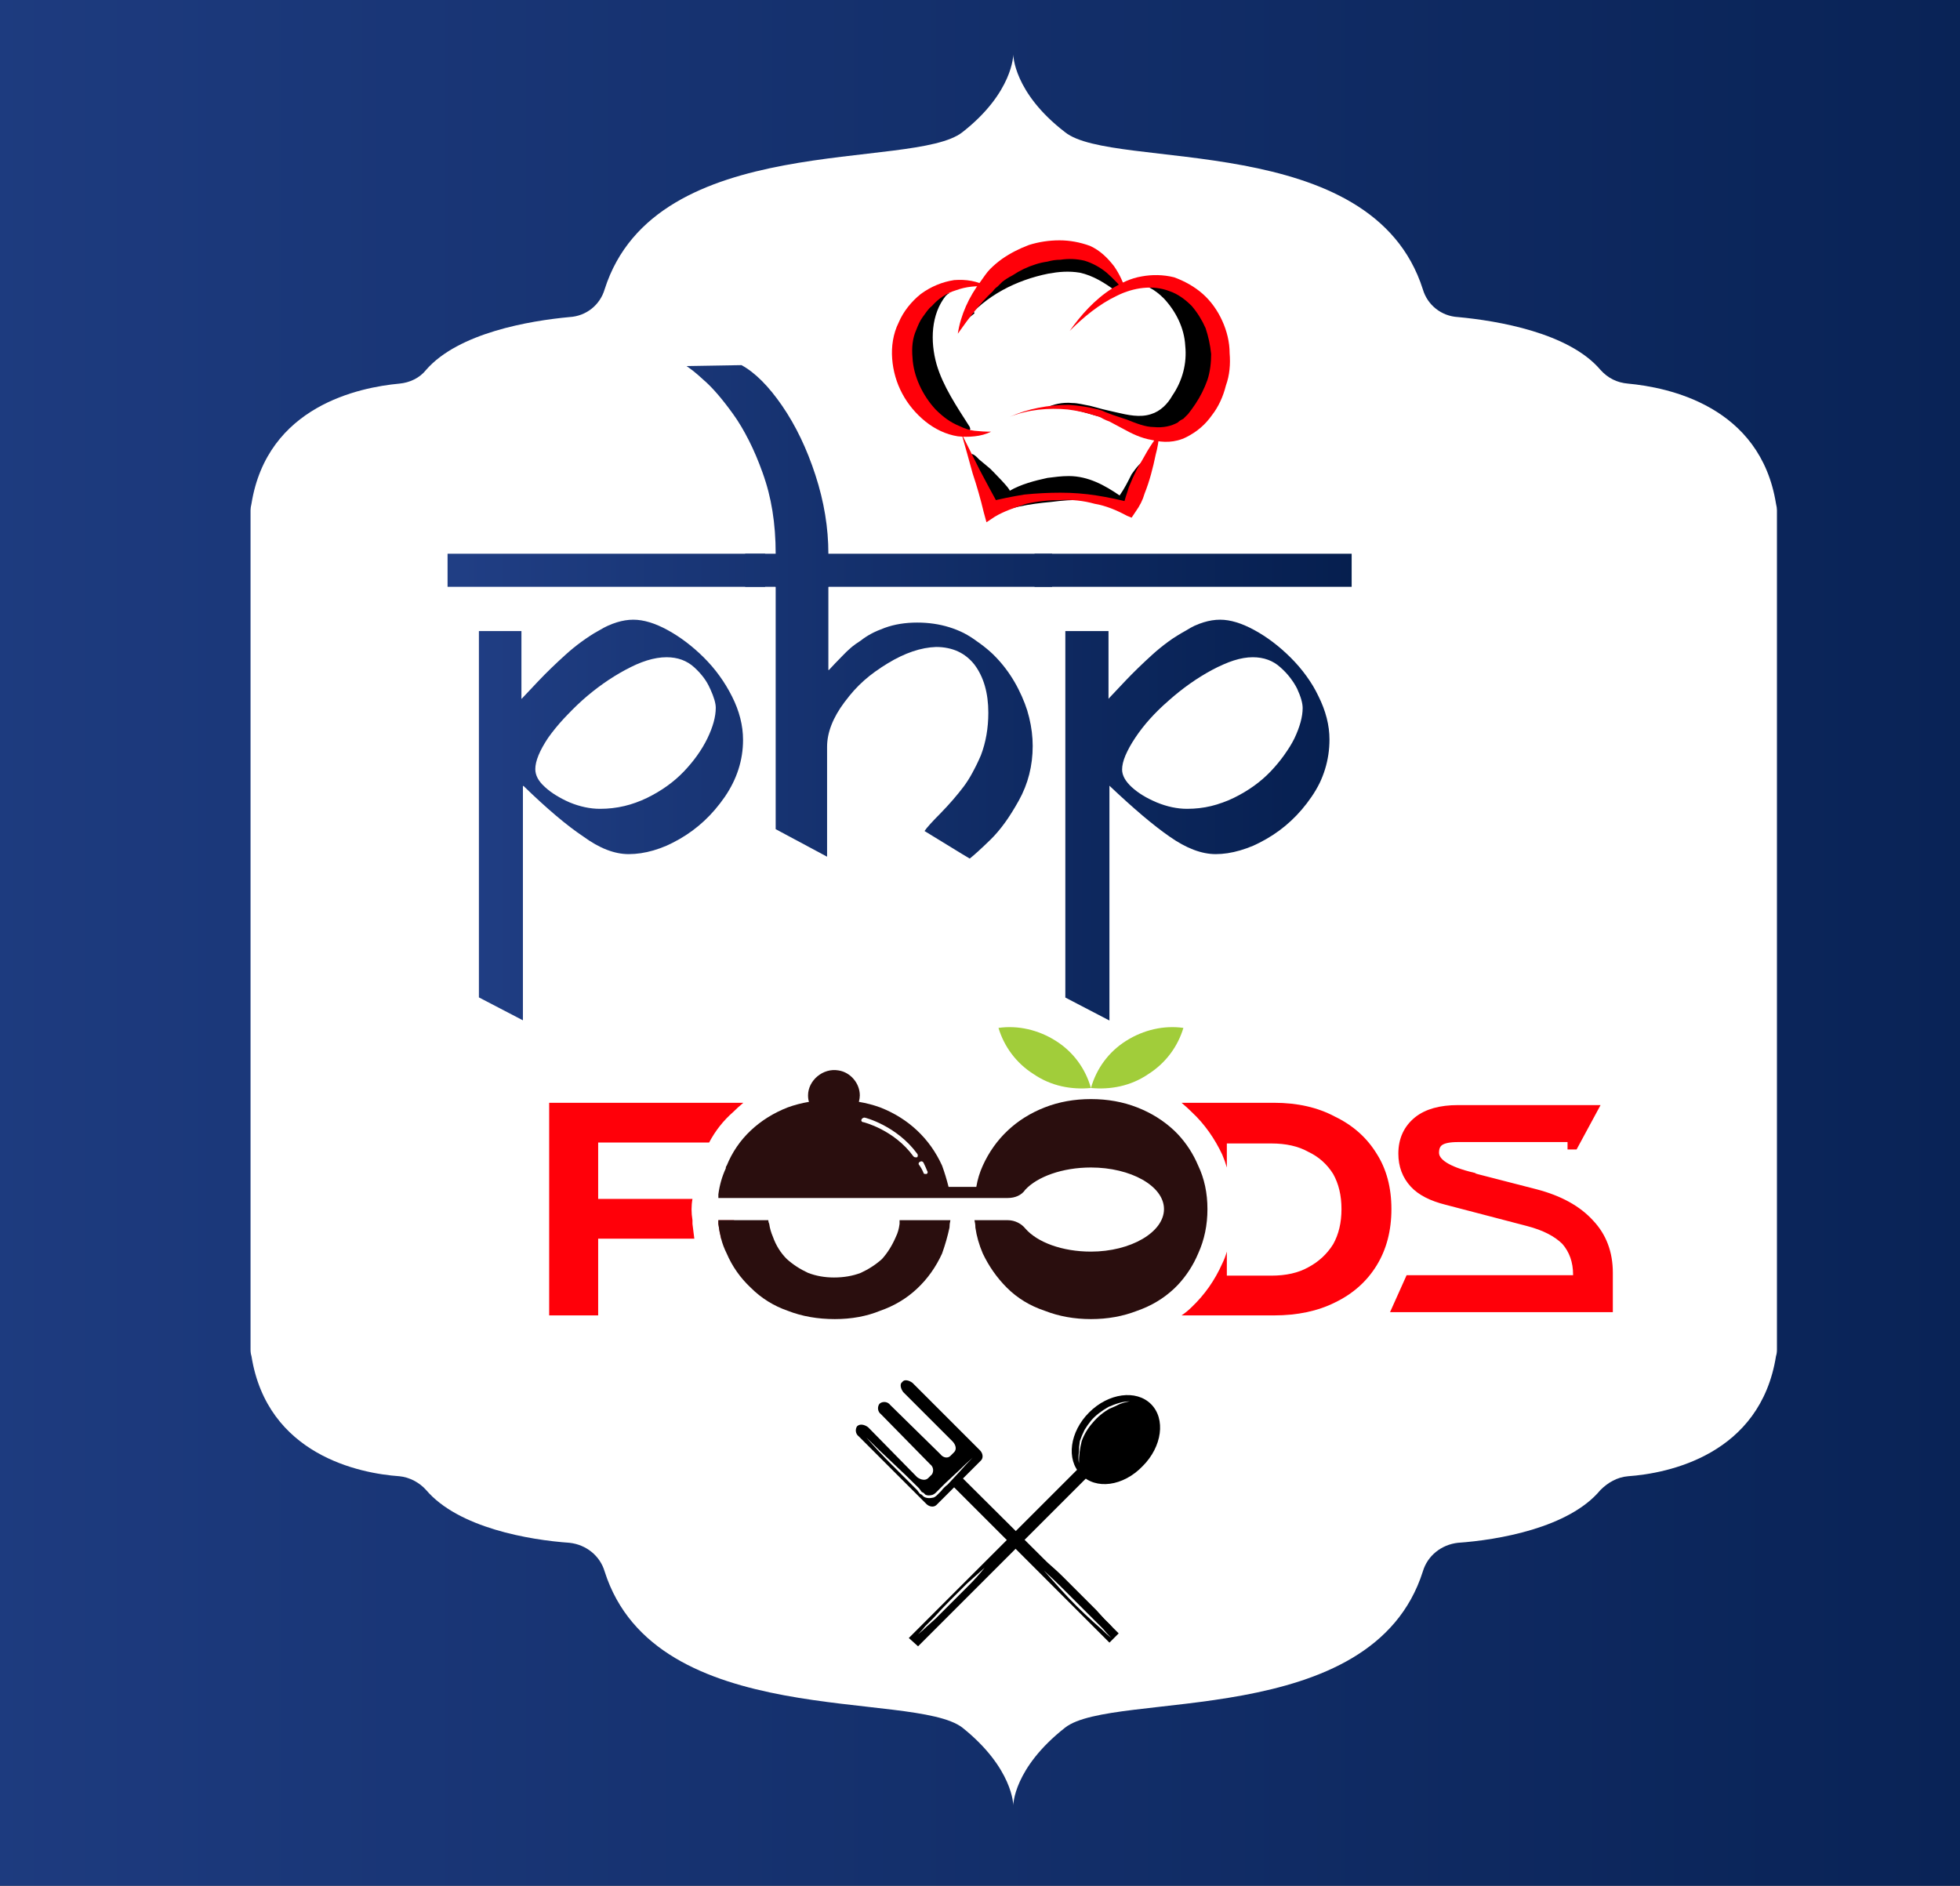
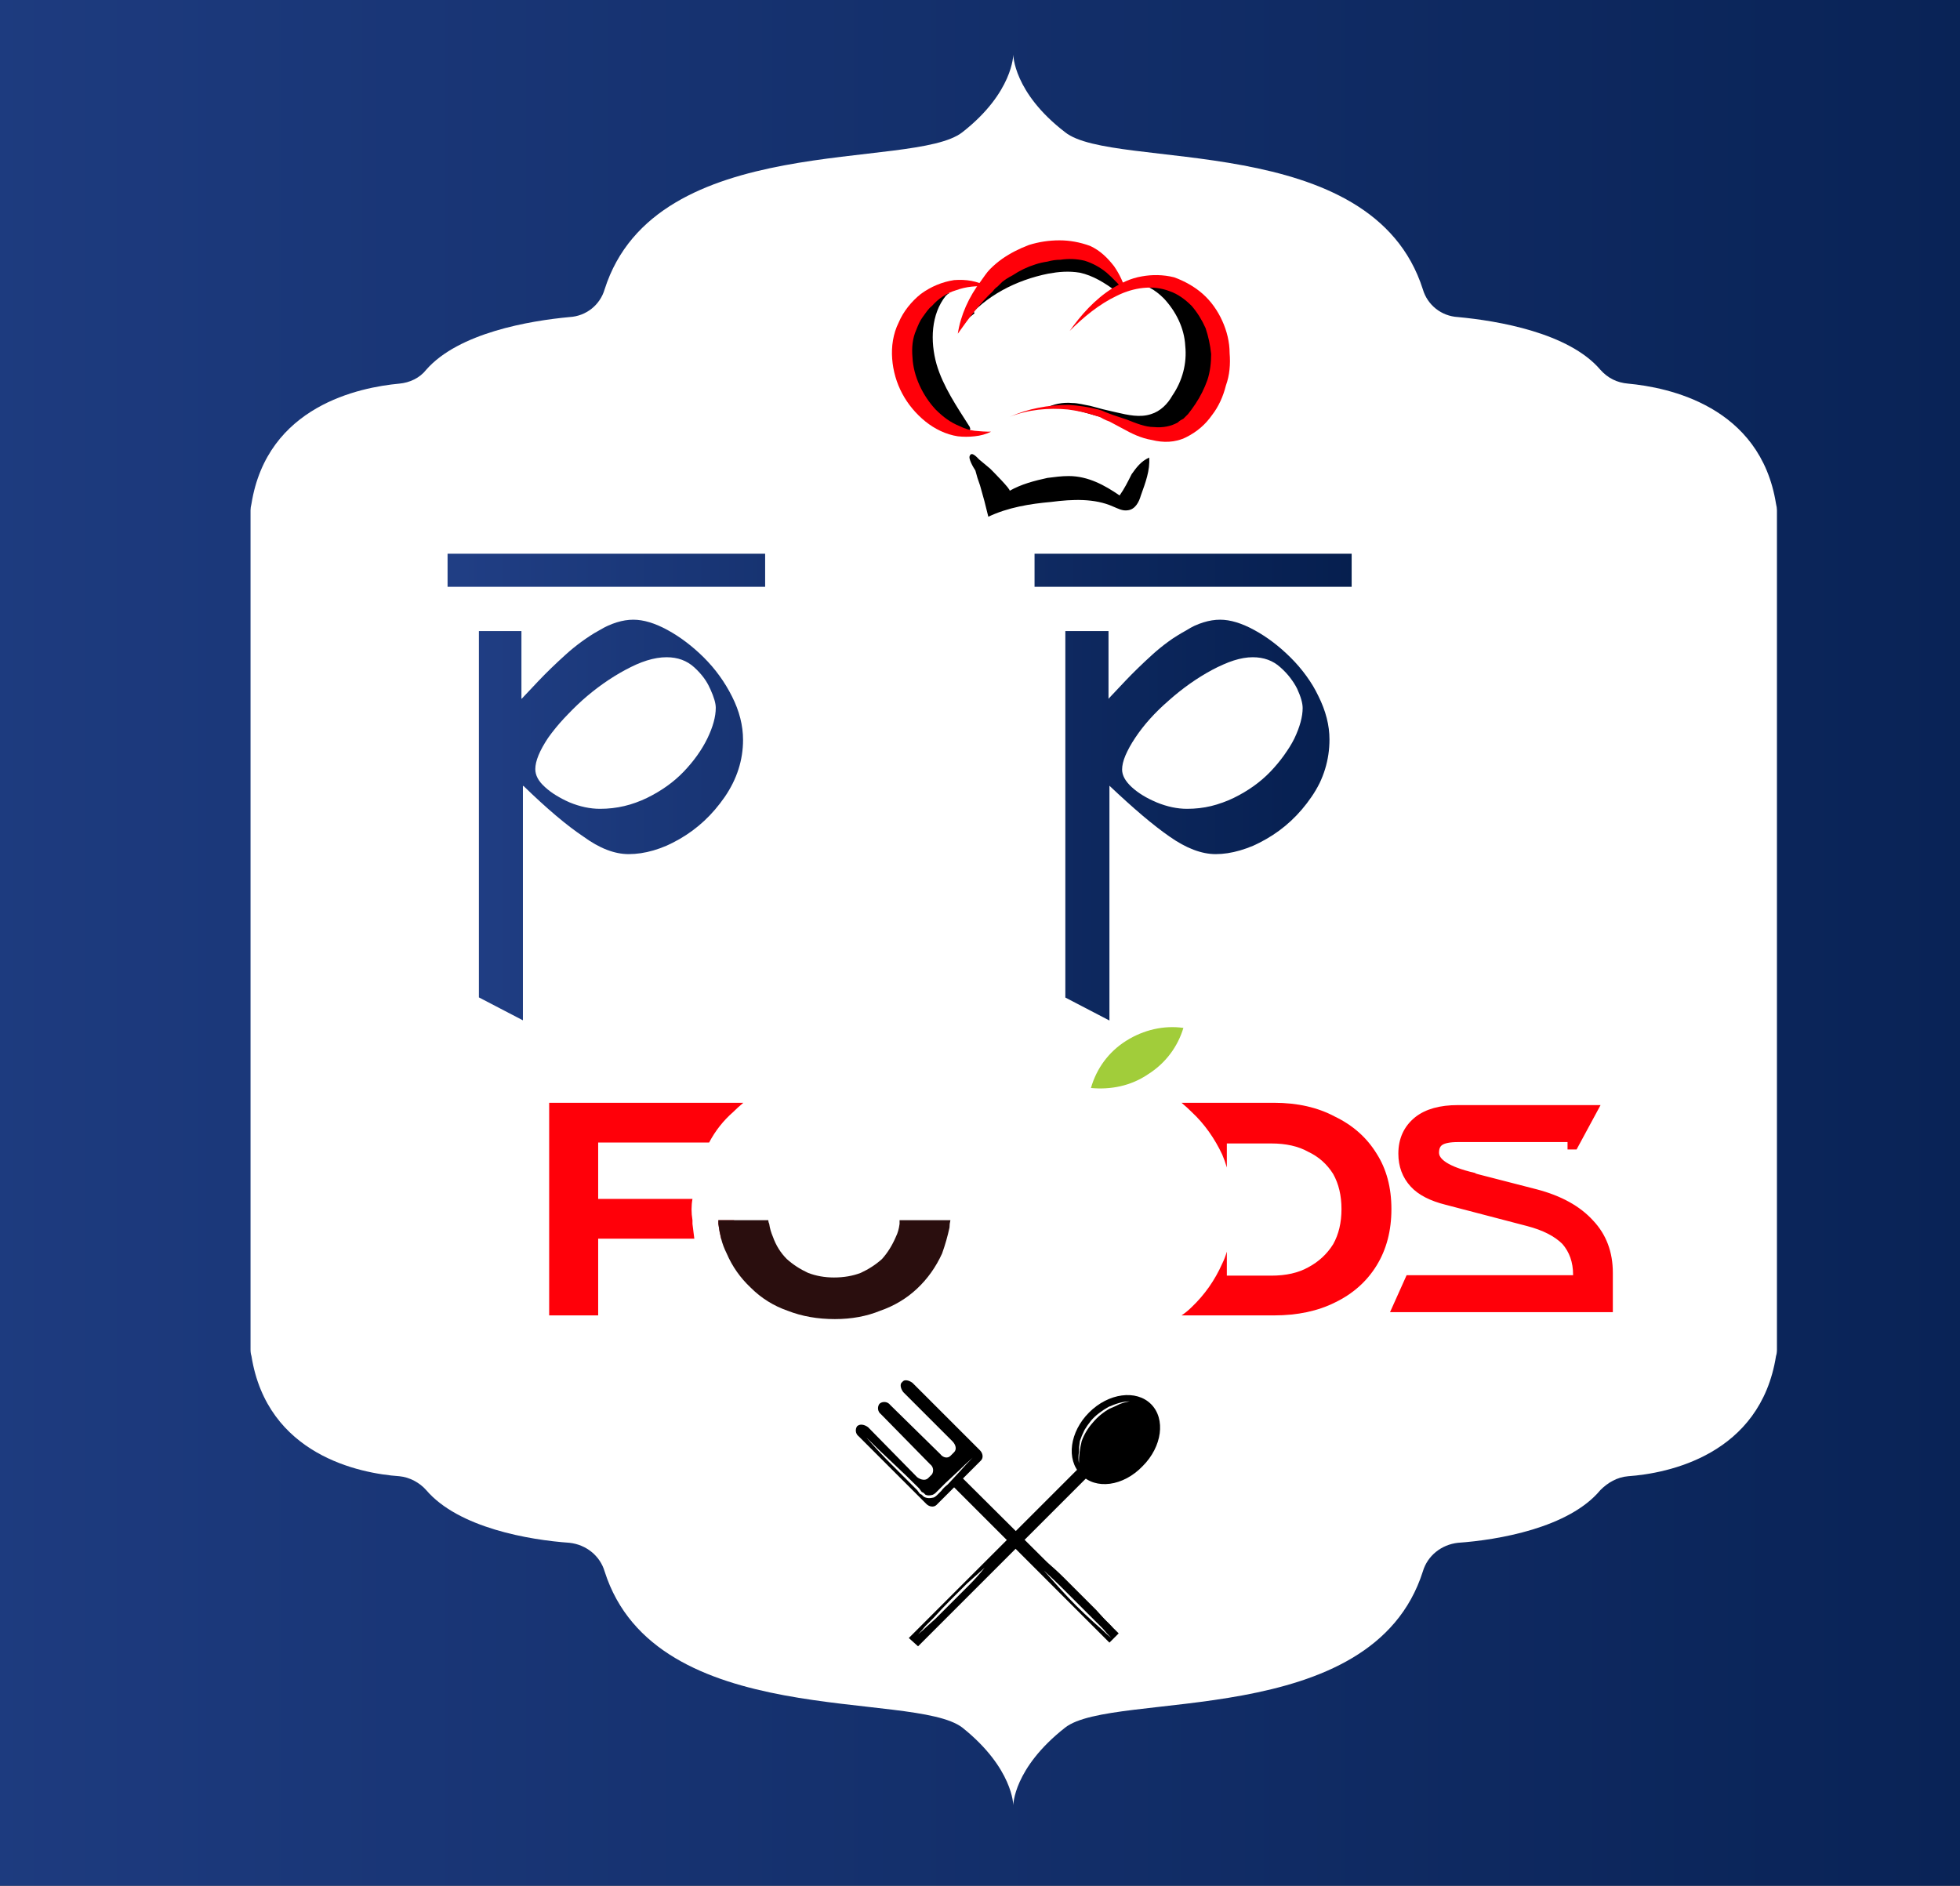
<svg xmlns="http://www.w3.org/2000/svg" viewBox="0 0 212 204" width="212" height="204">
  <rect x="0" y="0" width="212" height="204" fill="#333333" stroke="none" />
  <title>PHP Food logo</title>
  <defs>
    <clipPath id="cp1">
      <path d="m-31.67-40.67v282.61h282.61v-282.61z" />
    </clipPath>
    <linearGradient id="g1" x2="1" gradientUnits="userSpaceOnUse" gradientTransform="matrix(294.067,0,0,294.067,-28,100.634)">
      <stop offset="0" stop-color="#203e84" />
      <stop offset="1" stop-color="#041d4c" />
    </linearGradient>
    <clipPath id="cp2">
      <path d="m82.76 63.48h-34.35v-3.62h34.35zm-2.39 16.56q0 3.27-1.97 6.16-1.99 2.9-4.9 4.57-2.93 1.68-5.47 1.68-2.31 0-4.96-1.89-2.65-1.89-6.51-5.54v25.41l-4.79-2.51v-39.65h4.66v7.32q0.54-0.58 1.81-1.92 1.28-1.35 2.93-2.84 1.64-1.49 3.62-2.64 1.98-1.15 3.71-1.15 1.66 0 3.71 1.12 2.05 1.12 3.93 2.98 1.86 1.86 3.04 4.21 1.19 2.36 1.19 4.69zm-2.95-3.47q0-0.72-0.58-2-0.58-1.29-1.79-2.36-1.19-1.06-2.97-1.06-1.97 0-4.44 1.32-2.45 1.32-4.67 3.3-2.21 2-3.64 4.09-1.43 2.07-1.42 3.39 0 0.94 1.04 1.9 1.06 0.97 2.7 1.65 1.65 0.68 3.27 0.68 2.7-0.01 5.06-1.16 2.35-1.15 3.98-2.85 1.64-1.72 2.55-3.58 0.91-1.88 0.91-3.32z" />
    </clipPath>
    <linearGradient id="g2" x2="1" gradientUnits="userSpaceOnUse" gradientTransform="matrix(101.787,0,0,149.862,49.68,74.967)">
      <stop offset="0" stop-color="#203e84" />
      <stop offset="1" stop-color="#041d4c" />
    </linearGradient>
    <clipPath id="cp3">
-       <path d="m113.84 63.48h-24.2v9.02q0.66-0.72 1.51-1.58 0.83-0.88 1.91-1.65 1.07-0.78 2.64-1.35 1.56-0.57 3.51-0.57 3.69 0 6.51 2.02 2.84 2.03 4.43 5.17 1.59 3.14 1.59 6.2 0 3.18-1.53 5.88-1.52 2.69-3.05 4.19-1.54 1.5-2.27 2.07l-4.93-2.94q0.42-0.6 1.81-2 1.37-1.41 2.42-2.79 1.05-1.38 1.86-3.45 0.81-2.06 0.84-4.65 0-3.14-1.5-5.1-1.49-1.96-4.14-1.96-2.45 0.08-5.23 1.77-2.78 1.67-4.67 4.19-1.89 2.52-1.89 4.85v11.9l-5.59-3v-26.22h-3.29v-3.62h3.29q0-4.85-1.38-8.71-1.37-3.84-3.21-6.33-1.83-2.49-3.16-3.68-1.34-1.2-1.93-1.59l6.04-0.06q2.2 1.2 4.39 4.39 2.21 3.19 3.61 7.52 1.41 4.33 1.41 8.46h24.2z" />
+       <path d="m113.84 63.48h-24.2v9.02l-4.93-2.94q0.42-0.6 1.81-2 1.37-1.41 2.42-2.79 1.05-1.38 1.86-3.45 0.81-2.06 0.84-4.65 0-3.14-1.5-5.1-1.49-1.96-4.14-1.96-2.45 0.08-5.23 1.77-2.78 1.67-4.67 4.19-1.89 2.52-1.89 4.85v11.9l-5.59-3v-26.22h-3.29v-3.62h3.29q0-4.85-1.38-8.71-1.37-3.84-3.21-6.33-1.83-2.49-3.16-3.68-1.34-1.2-1.93-1.59l6.04-0.06q2.2 1.2 4.39 4.39 2.21 3.19 3.61 7.52 1.41 4.33 1.41 8.46h24.2z" />
    </clipPath>
    <linearGradient id="g3" x2="1" gradientUnits="userSpaceOnUse" gradientTransform="matrix(101.787,0,0,137.055,49.68,74.967)">
      <stop offset="0" stop-color="#203e84" />
      <stop offset="1" stop-color="#041d4c" />
    </linearGradient>
    <clipPath id="cp4">
      <path d="m146.23 63.48h-34.35v-3.62h34.35zm-2.4 16.56q0.01 3.27-1.97 6.16-1.98 2.9-4.9 4.57-2.92 1.68-5.46 1.68-2.31 0-4.96-1.89-2.66-1.89-6.52-5.54v25.41l-4.79-2.51v-39.65h4.67v7.32q0.53-0.58 1.81-1.92 1.28-1.35 2.92-2.84 1.64-1.49 3.62-2.64 1.98-1.15 3.72-1.15 1.65 0 3.7 1.12 2.06 1.12 3.93 2.98 1.87 1.86 3.05 4.21 1.18 2.36 1.18 4.69zm-2.94-3.47q0-0.72-0.59-2-0.58-1.29-1.79-2.36-1.19-1.06-2.96-1.06-1.98 0-4.44 1.32-2.45 1.32-4.68 3.3-2.21 2-3.64 4.09-1.42 2.07-1.42 3.39 0 0.94 1.04 1.9 1.06 0.97 2.7 1.65 1.66 0.68 3.28 0.68 2.69-0.01 5.05-1.16 2.35-1.15 3.98-2.85 1.64-1.72 2.56-3.58 0.91-1.88 0.91-3.32z" />
    </clipPath>
    <linearGradient id="g4" x2="1" gradientUnits="userSpaceOnUse" gradientTransform="matrix(101.787,0,0,149.863,49.68,74.967)">
      <stop offset="0" stop-color="#203e84" />
      <stop offset="1" stop-color="#041d4c" />
    </linearGradient>
  </defs>
  <style>		.s0 { fill: url(#g1) } 		.s1 { fill: #ffffff } 		.s2 { fill: #c22026 } 		.s3 { fill: #ff0009 } 		.s4 { fill: #2a0e0e } 		.s5 { fill: #a1cd3a } 		.s6 { fill: #000000 } 		.s7 { fill: none;stroke: #ff0009;stroke-miterlimit:2.613;stroke-width: 1.1 } 		.s8 { fill: url(#g2) } 		.s9 { fill: url(#g3) } 		.s10 { fill: url(#g4) } 	</style>
  <g id="g8">
    <g id="g10">
      <g id="g12">
        <g id="g18">
          <g id="Clip-Path: g20" clip-path="url(#cp1)">
            <g id="g20">
              <path id="path32" fill-rule="evenodd" class="s0" d="m-31.7-40.7v282.6h282.6v-282.6z" />
            </g>
          </g>
        </g>
        <path id="path34" class="s1" d="m192.2 146q0 0.4-0.1 0.7c-1.7 10.7-11.7 12.7-16 13-1.2 0.1-2.2 0.7-3 1.5-3.4 4.1-11.1 5.4-15.4 5.7-1.8 0.2-3.3 1.4-3.8 3.1-5.5 17.3-33.5 12.8-38.7 16.9-5.6 4.4-5.6 8.4-5.6 8.4 0 0 0-4-5.5-8.4-5.3-4.1-33.2 0.4-38.7-16.9-0.5-1.7-2-2.9-3.8-3.1-4.3-0.3-12-1.6-15.5-5.7-0.7-0.8-1.8-1.4-2.9-1.5-4.3-0.3-14.3-2.3-16-13q-0.1-0.3-0.1-0.7v-90.8q0-0.3 0.1-0.7c1.7-10.6 11.7-12.6 16-13 1.1-0.1 2.2-0.6 2.9-1.5 3.5-4 11.2-5.3 15.5-5.7 1.8-0.1 3.3-1.3 3.8-3 5.5-17.3 33.4-12.8 38.7-17 5.5-4.3 5.5-8.4 5.5-8.4 0 0 0 4.1 5.6 8.4 5.2 4.2 33.2-0.3 38.7 17 0.5 1.7 2 2.9 3.8 3 4.3 0.4 12 1.7 15.4 5.7 0.8 0.9 1.8 1.4 3 1.5 4.3 0.4 14.3 2.4 16 13q0.1 0.4 0.1 0.7z" />
        <path id="path36" class="s2" d="m77.7 132h1.7v2h-1.4q-0.2-0.8-0.3-1.6 0-0.2 0-0.4z" />
        <path id="path38" class="s3" d="m64.7 123.6v6.1h10.2q-0.2 1.1 0 2.3v0.3q0 0.1 0 0.1 0.1 0.8 0.2 1.6h-10.4v8.3h-5.3v-23h21q-0.6 0.5-1.1 1-1.6 1.4-2.6 3.3z" />
        <path id="path40" class="s3" d="m148.9 124.8q-1.6-2.6-4.5-4-2.8-1.5-6.6-1.5h-10q0.6 0.5 1.1 1c1.4 1.3 2.5 2.9 3.3 4.6q0.3 0.7 0.5 1.4v-2.6h4.8q2.4 0 4 0.9 1.7 0.8 2.7 2.4 0.9 1.6 0.9 3.8 0 2.2-0.9 3.8-1 1.6-2.7 2.5-1.6 0.9-4 0.9h-4.8v-2.6q-0.2 0.7-0.5 1.3-1.2 2.7-3.3 4.7-0.5 0.5-1.1 0.9h10q3.8 0 6.6-1.4 2.9-1.4 4.5-4 1.6-2.6 1.6-6.1 0-3.5-1.6-6z" />
        <path id="path42" class="s1" d="m85.6 129.6h-7.9q0-0.2 0-0.4h7.9z" />
        <path id="path44" class="s4" d="m102.8 132q-0.1 0.4-0.1 0.8-0.3 1.4-0.8 2.8-1 2.2-2.7 3.8-1.7 1.6-4 2.4-2.2 0.9-4.9 0.9-2.8 0-5.1-0.9-2.3-0.8-4-2.5-1.7-1.6-2.6-3.7-0.4-0.8-0.6-1.6-0.2-0.8-0.3-1.6 0-0.2 0-0.4h5.4q0 0.2 0.1 0.4 0.1 0.7 0.4 1.4 0.5 1.4 1.5 2.4 1 0.9 2.3 1.5 1.3 0.5 2.8 0.5 1.6 0 2.9-0.5 1.3-0.6 2.3-1.5 0.9-1 1.5-2.4 0.3-0.6 0.4-1.4 0-0.2 0-0.4z" />
-         <path id="path46" class="s4" d="m129.6 126.1q-0.8-1.9-2.2-3.4-0.2-0.2-0.4-0.4-1.7-1.6-4-2.5-2.3-0.9-5-0.9-2.7 0-5 0.9-2.3 0.9-4 2.5-1.7 1.6-2.7 3.8-0.5 1.1-0.7 2.3h-3q-0.3-1.2-0.7-2.3-1-2.2-2.7-3.8-1.7-1.6-4-2.5-1.1-0.4-2.3-0.6 0.1-0.4 0.1-0.7c0-1.3-1-2.5-2.3-2.7-1.7-0.3-3.3 1.1-3.3 2.7q0 0.4 0.1 0.7-1.2 0.2-2.3 0.6-2.3 0.9-4 2.5-1.7 1.6-2.6 3.8-0.1 0.1-0.1 0.3-0.6 1.3-0.8 2.8 0 0.2 0 0.4h31.3c0.8 0 1.5-0.3 1.9-0.9 1.3-1.4 4-2.4 7.1-2.4 4.3 0 7.9 2 7.9 4.5 0 2.5-3.6 4.6-7.9 4.6-3.1 0-5.8-1-7.1-2.5-0.4-0.5-1.1-0.9-1.9-0.9h-3.6q0.1 0.4 0.1 0.8 0 0 0 0 0.2 1.4 0.8 2.8 1 2.1 2.6 3.7 1.7 1.7 4.1 2.5 2.3 0.9 5 0.9 2.7 0 5-0.9 2.3-0.8 4-2.4 0.2-0.2 0.4-0.4 1.4-1.5 2.2-3.4 1-2.2 1-4.8 0-2.6-1-4.7zm-30.4-0.9q-0.1 0-0.2 0-0.1 0-0.2-0.1c-2.1-2.9-5.4-3.7-5.4-3.7-0.2 0-0.3-0.2-0.2-0.3 0-0.1 0.2-0.2 0.3-0.2 0.1 0 3.5 0.9 5.7 3.9 0.1 0.1 0.1 0.3 0 0.4zm1 1.8q0 0-0.1 0-0.2 0-0.2-0.1-0.2-0.5-0.5-0.9c-0.1-0.1 0-0.3 0.1-0.3 0.1-0.1 0.3-0.1 0.4 0.1q0.2 0.4 0.4 0.9c0.1 0.1 0 0.3-0.1 0.3z" />
-         <path id="path48" class="s5" d="m114.2 112.6c1.9 1.2 3.2 3 3.8 5.1-2.1 0.2-4.3-0.2-6.2-1.5-1.9-1.2-3.2-3-3.8-5 2.1-0.3 4.3 0.2 6.2 1.4z" />
        <path id="path50" class="s5" d="m121.8 112.6c-1.9 1.2-3.2 3-3.8 5.1 2.1 0.2 4.3-0.2 6.2-1.5 1.9-1.2 3.2-3 3.8-5-2.1-0.3-4.3 0.2-6.2 1.4z" />
        <g id="g52">
          <g id="g54">
            <path id="path56" class="s6" d="m120 177.7l1-1-19-18.9-0.9 1z" />
            <path id="path58" class="s6" d="m97.7 150.6l5.3 5.3c0.4 0.4 0.5 0.9 0.2 1.2l-0.4 0.4c-0.3 0.3-0.8 0.2-1.1-0.2l-5.4-5.3c-0.3-0.4-0.8-0.4-1.1-0.2l-0.1 0.1c-0.2 0.3-0.2 0.8 0.2 1.1l5.3 5.4c0.4 0.3 0.4 0.8 0.2 1.1l-0.4 0.4c-0.3 0.3-0.8 0.2-1.2-0.1l-5.3-5.4c-0.4-0.3-0.9-0.4-1.2-0.1-0.2 0.3-0.2 0.8 0.2 1.1l7.3 7.3c0.3 0.3 0.8 0.4 1.1 0.1l4.8-4.8c0.3-0.3 0.2-0.8-0.1-1.1l-7.3-7.3c-0.4-0.3-0.9-0.4-1.1-0.1-0.3 0.2-0.2 0.7 0.1 1.1z" />
            <path id="path60" class="s1" d="m93.7 155.5q1.4 1.4 2.8 2.7 1.5 1.4 2.9 2.8l0.3 0.4 0.2 0.1q0.1 0.1 0.2 0.2c0.2 0.1 0.5 0.1 0.8 0q0.2-0.1 0.3-0.2l0.4-0.4q0.3-0.3 0.7-0.7l1.4-1.3q0.7-0.7 1.5-1.4-0.7 0.7-1.4 1.5l-1.3 1.4q-0.4 0.3-0.7 0.7l-0.4 0.4c-0.1 0.1-0.2 0.2-0.4 0.3-0.4 0.1-0.8 0.1-1.1-0.1q-0.1-0.1-0.2-0.2l-0.2-0.1-0.3-0.4q-1.4-1.4-2.8-2.8-1.4-1.4-2.7-2.9z" />
            <path id="path62" class="s1" d="m112.9 169.9q1 0.9 1.9 1.8 0.9 0.9 1.8 1.8 0.9 0.9 1.8 1.8l0.9 0.9q0.4 0.5 0.9 1-0.5-0.4-1-0.9l-0.9-0.8q-1-0.9-1.9-1.8-0.9-0.9-1.8-1.9-0.8-0.9-1.7-1.9z" />
            <path id="path64" class="s6" d="m113.1 168.9q1 0.8 1.9 1.7 0.9 0.9 1.8 1.8 0.9 0.9 1.8 1.8l0.9 1q0.4 0.4 0.9 0.9-0.5-0.4-1-0.8l-0.9-0.9q-1-0.9-1.9-1.8-0.9-0.9-1.8-1.9-0.9-0.9-1.7-1.8z" />
          </g>
          <g id="g66">
            <path id="path68" class="s6" d="m123.6 158.6c-2.1 2.2-5.1 2.6-6.7 0.9-1.6-1.6-1.2-4.6 0.9-6.7 2.1-2.1 5.1-2.5 6.7-0.9 1.6 1.6 1.2 4.6-0.9 6.7z" />
            <path id="path70" class="s6" d="m98.3 177.2l1 0.9 18.9-18.9-0.9-1z" />
            <path id="path72" class="s1" d="m122.2 151.6q-0.6 0.1-1.1 0.3-0.6 0.3-1.1 0.5c-0.7 0.4-1.3 0.9-1.8 1.5q-0.8 0.9-1.2 2c-0.2 0.8-0.3 1.6-0.3 2.4q-0.1-0.6 0-1.2 0-0.6 0.1-1.2 0.2-0.6 0.5-1.2 0.3-0.5 0.7-1c0.5-0.6 1.2-1.1 1.9-1.5 0.7-0.3 1.5-0.6 2.3-0.6z" />
            <path id="path74" class="s1" d="m106.5 169.6q-0.8 1-1.7 1.9-0.9 0.9-1.8 1.8-0.9 0.9-1.8 1.8l-1 0.9q-0.4 0.4-0.9 0.8 0.4-0.4 0.8-0.9l0.9-0.9q0.9-1 1.8-1.9 0.9-0.9 1.8-1.8 1-0.9 1.9-1.7z" />
          </g>
        </g>
        <g id="g76">
          <path id="path78" class="s6" d="m102.7 31.7q-0.2 0.1-0.4 0.3c-1.6 2-1.7 4.9-1 7.4 0.7 2.4 2.2 4.6 3.6 6.8 0 0.1 0.1 0.2 0 0.3 0 0.2-0.2 0.2-0.4 0.1-0.9-0.1-1.9-0.3-2.7-0.8-0.5-0.2-0.9-0.6-1.3-0.9-0.5-0.4-1.1-0.8-1.6-1.3-1.1-1.2-1.2-3-1.2-4.6 0-1.3 0.1-2.7 0.6-4 0.5-1.2 1.3-2.4 2.5-3z" />
          <path id="path80" class="s6" d="m109.2 53.1c1.2-0.7 2.7-1.1 4.1-1.4 0.8-0.1 1.5-0.2 2.3-0.2 2.1 0 3.9 1 5.5 2.1 0.5-0.7 0.9-1.5 1.3-2.3 0.5-0.7 1-1.4 1.9-1.8 0.1 1.4-0.4 2.7-0.9 4.1-0.2 0.7-0.6 1.5-1.4 1.6-0.6 0.1-1.1-0.2-1.6-0.4-2-0.9-4.4-0.8-6.7-0.5-2.3 0.2-4.7 0.6-6.8 1.6q-0.4-1.7-0.9-3.4-0.3-0.8-0.5-1.6c-0.2-0.3-0.8-1.3-0.6-1.6 0.2-0.5 0.8 0.2 1 0.4q0.6 0.5 1.2 1c0.2 0.2 2.3 2.3 2.1 2.4z" />
          <path id="path82" class="s6" d="m104.4 34.7c2.2-2.7 5.5-4.4 9-5.1 1.1-0.2 2.2-0.3 3.4-0.1 1.4 0.3 2.7 1.1 3.9 2 0.3-0.2 0.4-0.7 0.3-1-0.1-0.4-0.3-0.7-0.5-1-0.6-0.6-1.1-1.2-1.9-1.6-1.1-0.7-2.5-0.7-3.8-0.7-0.7 0-1.5 0-2.2 0.1-3.3 0.5-6.2 2.9-7.2 6.1-0.1 0.1-0.1 0.3 0 0.5z" />
          <path id="path84" class="s6" d="m125.9 32.3c1.3 1.4 2.2 3.2 2.3 5.1 0.2 1.9-0.3 3.8-1.4 5.4-0.5 0.9-1.3 1.7-2.3 2-1.2 0.4-2.5 0.1-3.8-0.2q-1.4-0.3-2.8-0.7c-0.6-0.1-1.3-0.3-1.9-0.3-1-0.1-2.1 0.1-3 0.6 1.8-0.3 3.6 0.2 5.3 0.7 1.8 0.5 3.6 1 5.3 1.8 0.5 0.2 1 0.4 1.5 0.5 0.6 0 1.2-0.1 1.7-0.3 0.9-0.2 1.7-0.5 2.5-1 0.5-0.3 1-0.9 1.4-1.4 0.4-0.4 0.8-0.9 1-1.5 0.2-0.5 0.3-1.1 0.5-1.7q0.2-1.2 0.4-2.5c0.1-0.6 0.2-1.2 0.1-1.9 0-0.6-0.2-1.2-0.5-1.8-0.8-1.8-2.2-3.5-4.1-4-0.6-0.2-1.3-0.2-2-0.2-0.5 0-1.4-0.1-1.8 0.2 0.6 0.3 1.1 0.7 1.6 1.2z" />
          <path id="path86" class="s3" d="m106.8 31c-1.2-0.1-2.3 0-3.4 0.4-1 0.3-1.9 0.9-2.6 1.7-0.4 0.3-0.7 0.8-1 1.2-0.3 0.4-0.5 0.9-0.7 1.4-0.4 0.9-0.5 1.9-0.4 3 0.1 2 1.1 4.1 2.5 5.6 0.8 0.8 1.6 1.4 2.6 1.8q0.8 0.4 1.6 0.5 0.9 0.1 1.8 0.1-0.8 0.4-1.8 0.5-0.9 0.1-1.8 0c-1.3-0.2-2.5-0.8-3.5-1.6-2.1-1.7-3.4-4.1-3.6-6.8-0.1-1.3 0.1-2.7 0.7-3.9 0.5-1.2 1.4-2.3 2.4-3.1 1.1-0.8 2.3-1.3 3.6-1.5 1.3-0.1 2.5 0.1 3.6 0.7z" />
          <path id="path88" class="s3" d="m103.6 36.1c0.3-2 1.2-4 2.5-5.7 0.3-0.4 0.6-0.9 1-1.3q0.6-0.6 1.3-1.1 1.3-0.9 2.9-1.5 1.6-0.5 3.3-0.5c1.1 0 2.2 0.2 3.3 0.6 1.1 0.5 1.9 1.3 2.6 2.2q0.9 1.3 1.3 2.8c-0.7-0.7-1.4-1.5-2.1-2.1q-1.1-0.9-2.4-1.3-1.3-0.3-2.6-0.1-0.7 0-1.4 0.2-0.7 0.1-1.3 0.3-1.3 0.4-2.5 1.2-0.6 0.3-1.1 0.7l-0.3 0.3-0.2 0.2q-0.3 0.2-0.5 0.5c-1.4 1.3-2.6 2.9-3.8 4.6z" />
          <path id="path90" class="s3" d="m115.7 35.8c1.2-1.7 2.7-3.4 4.6-4.6 1-0.6 2-1.1 3.2-1.3 1.1-0.2 2.3-0.2 3.5 0.1 1.1 0.4 2.2 1 3.1 1.8 0.9 0.8 1.6 1.8 2.1 2.9 0.5 1.1 0.8 2.3 0.8 3.5 0.1 1.2 0 2.4-0.4 3.5-0.3 1.2-0.8 2.3-1.5 3.2-0.7 1-1.6 1.8-2.8 2.4-1.2 0.6-2.5 0.6-3.7 0.3-1.2-0.2-2.2-0.7-3.1-1.2l-1.5-0.8q-0.3-0.1-0.7-0.3-0.3-0.2-0.7-0.3-1.5-0.5-3.1-0.7c-2.1-0.2-4.3 0-6.3 0.8 2-0.9 4.2-1.3 6.4-1.3q1.6 0.1 3.2 0.5 0.4 0.1 0.8 0.3l0.8 0.3 1.5 0.5c1 0.4 2 0.8 2.9 0.8 1 0.1 1.9-0.1 2.6-0.5 0.2-0.2 0.4-0.3 0.6-0.4l0.2-0.2 0.3-0.3q0.4-0.5 0.8-1.1 0.8-1.2 1.3-2.6c0.3-0.9 0.4-1.9 0.4-2.8-0.1-1-0.3-1.9-0.6-2.8-0.4-0.9-0.9-1.7-1.5-2.4-0.7-0.7-1.5-1.3-2.4-1.6-1.8-0.7-3.9-0.4-5.7 0.5-1.9 0.9-3.6 2.3-5.1 3.8z" />
-           <path id="path92" class="s3" d="m125.4 46.9q-0.1 1.2-0.4 2.3-0.2 1-0.5 2.1-0.3 1.1-0.7 2.1c-0.2 0.7-0.5 1.3-1 2l-0.4 0.6-0.5-0.2c-1.1-0.6-2.3-1.1-3.5-1.3q-1.8-0.5-3.7-0.4-1.9 0-3.7 0.4c-1.2 0.4-2.4 0.8-3.4 1.4l-0.9 0.6-0.3-1.1q-0.5-2.1-1.2-4.2-0.6-2.2-1.2-4.3 1 2 2 4 1 1.9 2.1 3.9l-1.2-0.5q2-0.5 3.9-0.8 2-0.2 3.9-0.2 2 0 3.9 0.3 1.9 0.3 3.8 0.8l-0.9 0.4c0.1-0.7 0.4-1.4 0.6-2.1q0.4-1 0.9-2 0.6-1 1.1-1.9 0.6-1 1.3-1.9z" />
        </g>
        <g id="g94">
          <path id="path96" class="s7" d="m159.5 127.5l6.6 1.7q3.8 1 5.8 3.2 2 2.1 2 5.3v3.7h-22.7l1.3-2.9h18.2q0-0.1 0-0.2 0-0.2 0-0.4 0-2.2-1.3-3.7-1.4-1.4-4.1-2.1l-8.8-2.3q-2.4-0.6-3.5-1.8-1.2-1.3-1.2-3.2 0-2.2 1.6-3.5 1.5-1.2 4.3-1.2h14.5l-2 3.7h-0.1v-0.3-0.1q0-0.2-0.2-0.3-0.1-0.1-0.3-0.1h-11.9q-1.4 0-2 0.4-0.6 0.4-0.6 1.3 0 1.7 4.2 2.7 0.1 0.1 0.2 0.1z" />
        </g>
        <path id="path98" class="s3" d="m159.5 127.5l6.6 1.7q3.8 1 5.8 3.2 2 2.1 2 5.3v3.7h-22.7l1.3-2.9h18.2q0-0.1 0-0.2 0-0.2 0-0.4 0-2.2-1.3-3.7-1.4-1.4-4.1-2.1l-8.8-2.3q-2.4-0.6-3.5-1.8-1.2-1.3-1.2-3.2 0-2.2 1.6-3.5 1.5-1.2 4.3-1.2h14.5l-2 3.7h-0.1v-0.3-0.1q0-0.2-0.2-0.3-0.1-0.1-0.3-0.1h-11.9q-1.4 0-2 0.4-0.6 0.4-0.6 1.3 0 1.7 4.2 2.7 0.1 0.1 0.2 0.1z" />
        <g id="g100">
          <g id="Clip-Path: g102" clip-path="url(#cp2)">
            <g id="g102">
              <path id="path114" class="s8" d="m82.8 63.5h-34.4v-3.6h34.4zm-2.4 16.5q0 3.3-2 6.2-2 2.9-4.9 4.6-2.9 1.6-5.5 1.6-2.3 0-4.9-1.9-2.7-1.8-6.5-5.5v25.4l-4.8-2.5v-39.7h4.6v7.4q0.6-0.6 1.8-2 1.3-1.3 3-2.8 1.6-1.5 3.6-2.6 2-1.2 3.7-1.2 1.7 0 3.7 1.1 2.1 1.2 3.9 3 1.9 1.9 3.1 4.2 1.2 2.4 1.2 4.7zm-3-3.4q0-0.8-0.6-2.1-0.5-1.2-1.7-2.3-1.2-1.1-3-1.1-2 0-4.5 1.4-2.4 1.3-4.6 3.3-2.2 1.9-3.7 4-1.4 2.1-1.4 3.4 0 1 1 1.9 1.1 1 2.7 1.7 1.7 0.7 3.3 0.7 2.7 0 5.1-1.2 2.3-1.1 4-2.9 1.6-1.7 2.5-3.5 0.9-1.9 0.9-3.3z" />
            </g>
          </g>
        </g>
        <g id="g116">
          <g id="Clip-Path: g118" clip-path="url(#cp3)">
            <g id="g118">
-               <path id="path130" class="s9" d="m113.8 63.5h-24.2v9q0.7-0.7 1.5-1.6 0.9-0.9 2-1.6 1-0.8 2.6-1.4 1.6-0.6 3.5-0.6 3.7 0 6.5 2.1 2.9 2 4.5 5.1 1.5 3.2 1.5 6.2 0 3.2-1.5 5.9-1.5 2.7-3 4.2-1.6 1.5-2.3 2.1l-4.9-3q0.4-0.6 1.8-2 1.3-1.4 2.4-2.8 1-1.3 1.9-3.4 0.8-2.1 0.8-4.6 0-3.2-1.5-5.2-1.5-1.9-4.1-1.9-2.5 0.1-5.3 1.8-2.8 1.6-4.6 4.1-1.9 2.6-1.9 4.9v11.9l-5.6-3v-26.2h-3.3v-3.6h3.3q0-4.9-1.4-8.7-1.4-3.9-3.2-6.4-1.8-2.5-3.2-3.7-1.3-1.2-1.9-1.5l6-0.1q2.2 1.2 4.4 4.4 2.2 3.2 3.6 7.5 1.4 4.3 1.4 8.5h24.2z" />
-             </g>
+               </g>
          </g>
        </g>
        <g id="g132">
          <g id="Clip-Path: g134" clip-path="url(#cp4)">
            <g id="g134">
              <path id="path146" class="s10" d="m146.2 63.5h-34.3v-3.6h34.3zm-2.4 16.5q0 3.3-1.9 6.2-2 2.9-4.9 4.6-3 1.6-5.5 1.6-2.3 0-5-1.9-2.6-1.8-6.5-5.5v25.4l-4.8-2.5v-39.7h4.7v7.4q0.5-0.6 1.8-2 1.3-1.3 2.9-2.8 1.7-1.5 3.7-2.6 1.9-1.2 3.7-1.2 1.6 0 3.7 1.1 2 1.2 3.9 3 1.9 1.9 3 4.2 1.2 2.4 1.2 4.7zm-2.9-3.4q0-0.8-0.6-2.1-0.6-1.2-1.8-2.3-1.2-1.1-3-1.1-1.9 0-4.4 1.4-2.4 1.3-4.7 3.3-2.2 1.9-3.6 4-1.4 2.1-1.4 3.4 0 1 1 1.9 1.1 1 2.7 1.7 1.7 0.7 3.3 0.7 2.7 0 5-1.2 2.4-1.1 4-2.9 1.7-1.7 2.6-3.5 0.9-1.9 0.9-3.3z" />
            </g>
          </g>
        </g>
      </g>
    </g>
  </g>
</svg>